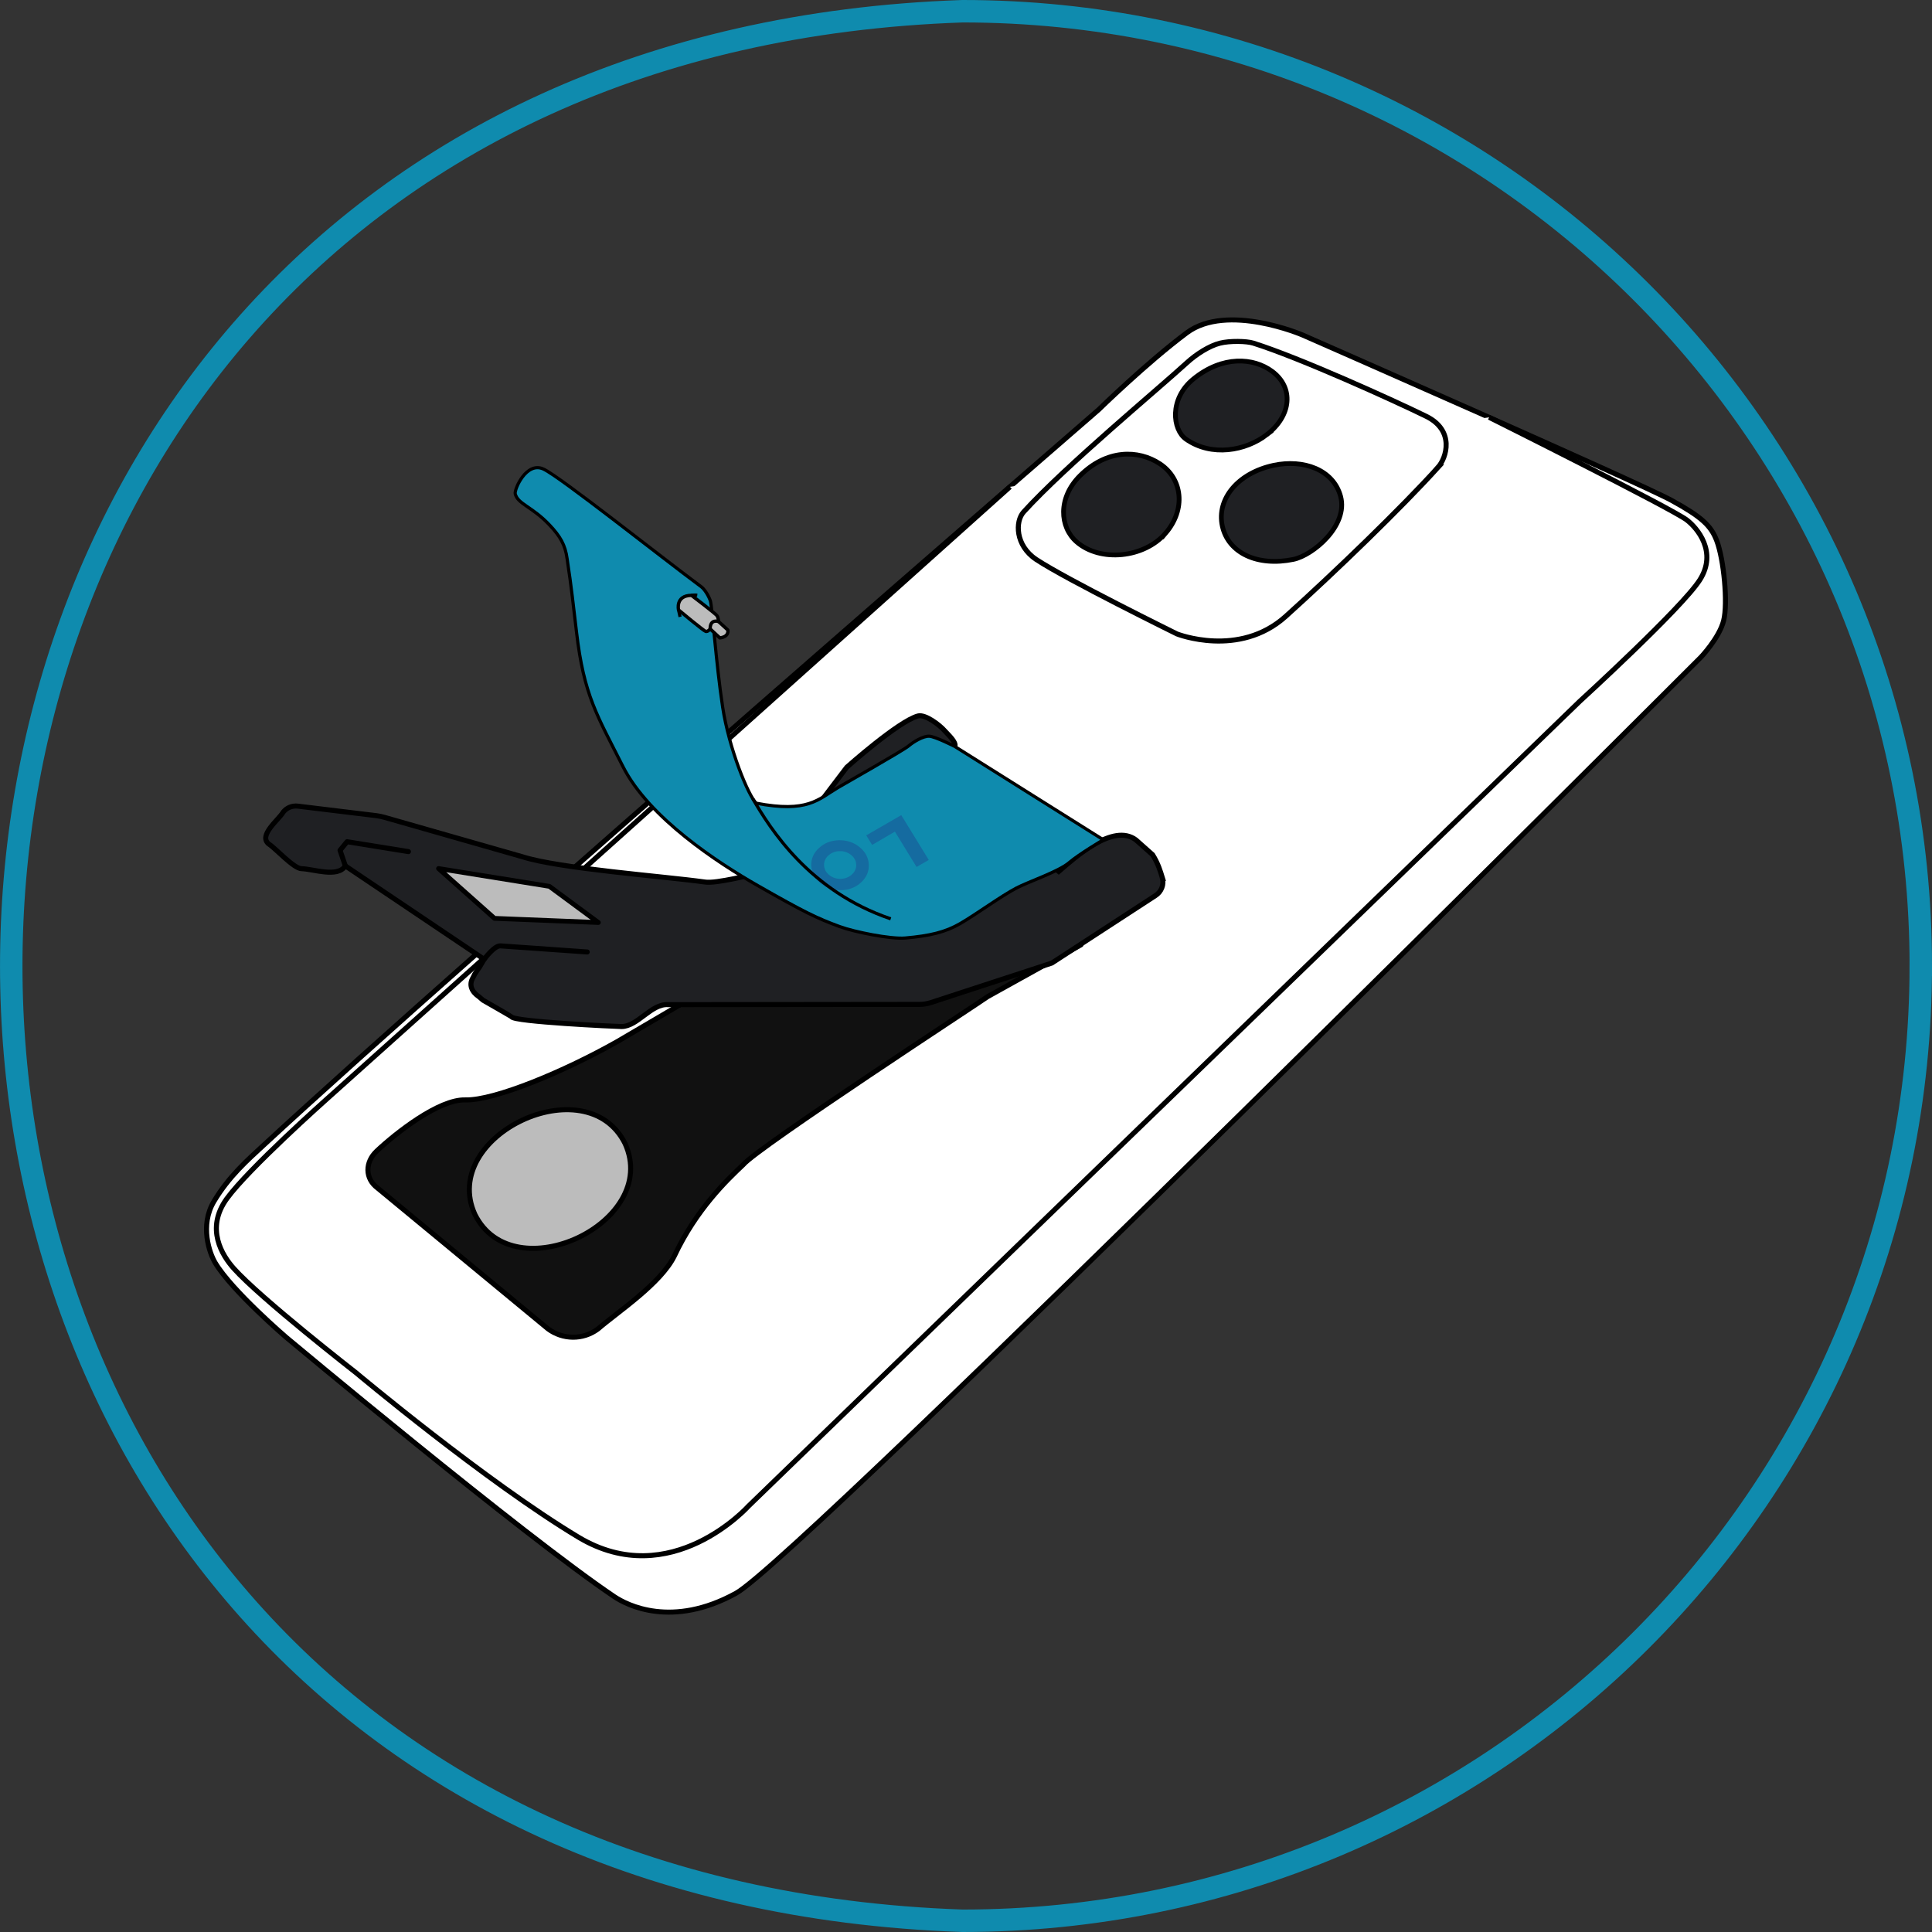
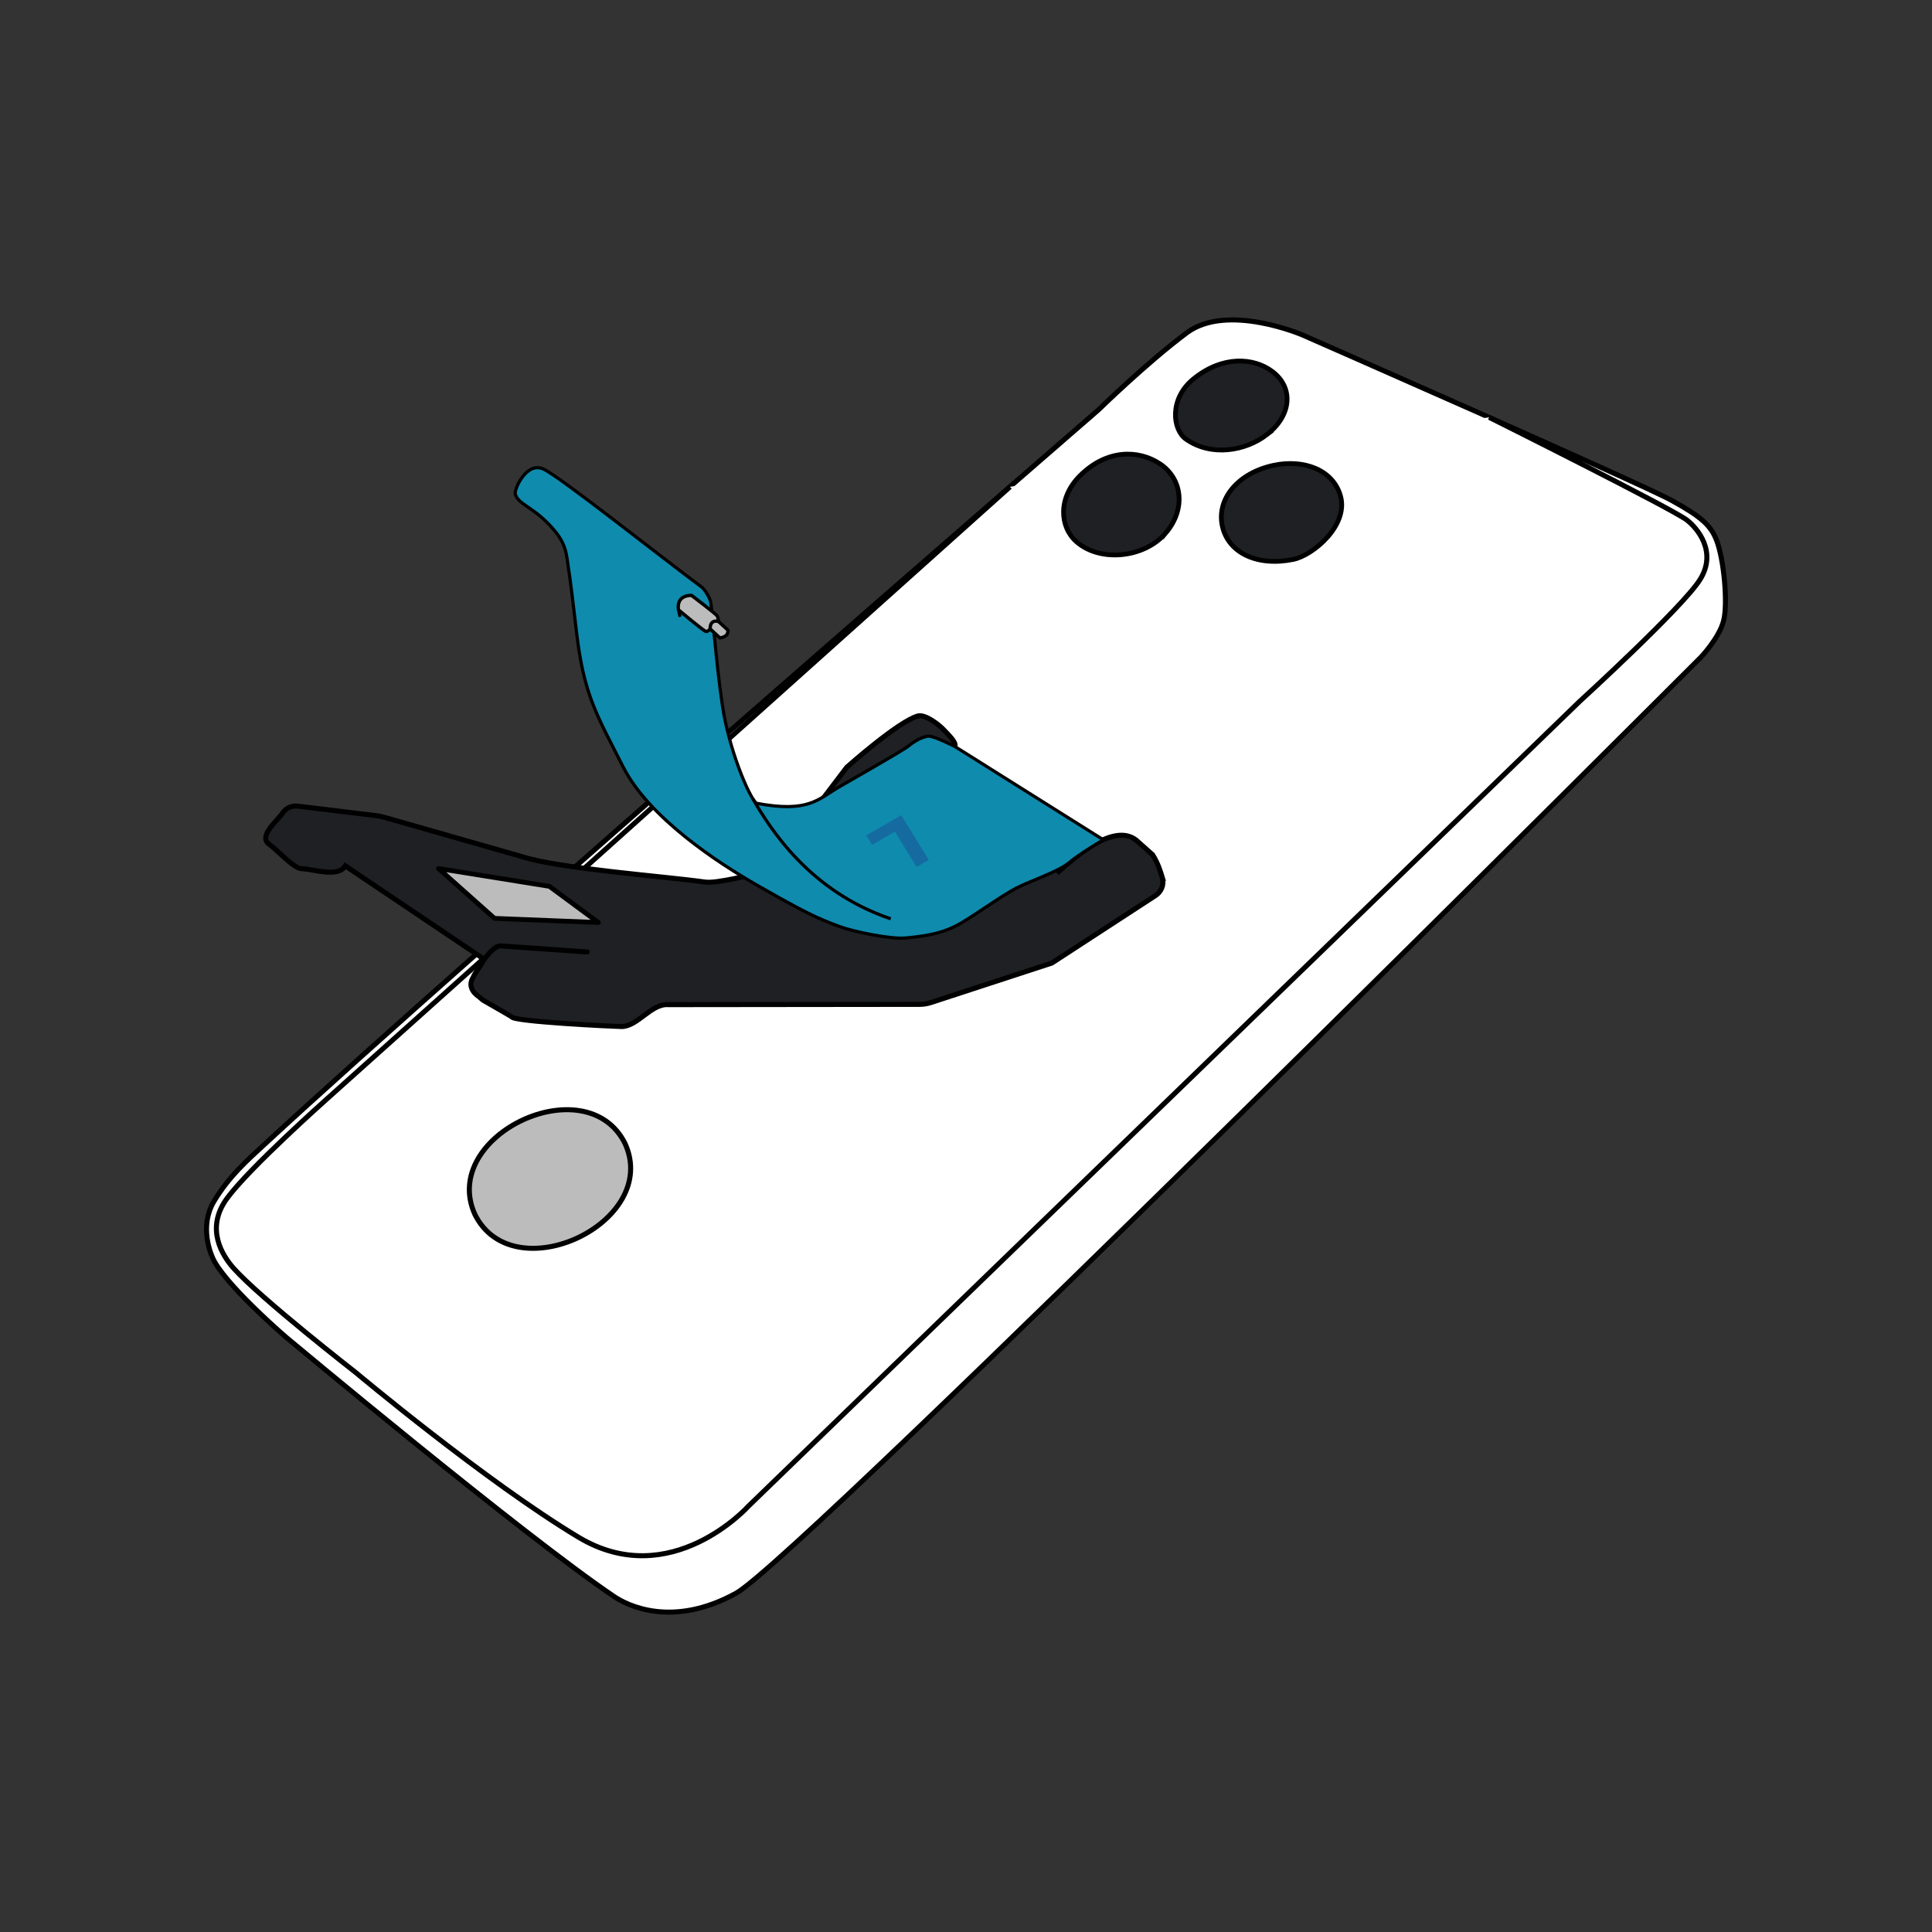
<svg xmlns="http://www.w3.org/2000/svg" viewBox="0 0 69.874 69.874" data-sanitized-data-name="Layer 1" data-name="Layer 1" id="Layer_1">
  <rect x="0" y="0" width="69.874" height="69.874" fill="#333333" stroke="none" />
  <defs>
    <style>
      .cls-1, .cls-2, .cls-3, .cls-4, .cls-5, .cls-6, .cls-7, .cls-8, .cls-9, .cls-10 {
        stroke: #000;
      }

      .cls-1, .cls-2, .cls-5, .cls-11, .cls-6, .cls-7 {
        stroke-miterlimit: 10;
      }

      .cls-1, .cls-3, .cls-6, .cls-9, .cls-10 {
        stroke-width: .182px;
      }

      .cls-1, .cls-5 {
        fill: #1f2023;
      }

      .cls-12 {
        fill: #156ba0;
        stroke-width: 0px;
      }

      .cls-2 {
        fill: #0f8bae;
      }

      .cls-2, .cls-7 {
        stroke-width: .115px;
      }

      .cls-3 {
        fill: #111;
      }

      .cls-3, .cls-4, .cls-8, .cls-9, .cls-10 {
        stroke-linecap: round;
        stroke-linejoin: round;
      }

      .cls-4 {
        stroke-width: .121px;
      }

      .cls-4, .cls-8, .cls-9 {
        fill: #bcbcbc;
      }

      .cls-5 {
        stroke-width: .172px;
      }

      .cls-11 {
        stroke: #0f8bae;
        stroke-width: .812px;
      }

      .cls-11, .cls-7, .cls-10 {
        fill: none;
      }

      .cls-6 {
        fill: #fff;
      }

      .cls-8 {
        stroke-width: .173px;
      }
    </style>
  </defs>
-   <path d="M69.468,34.937c0,19.071-15.517,34.531-34.657,34.531-45.878-1.58-45.867-67.489.001-69.062,19.14,0,34.657,15.46,34.657,34.531Z" class="cls-11" />
+   <path d="M69.468,34.937Z" class="cls-11" />
  <path d="M61.506,23.78s.675-.705.833-1.338.007-2.214-.253-2.892c-.203-.53-.525-.846-1.632-1.453-1.156-.634-13.347-5.982-13.347-5.982,0,0-2.721-1.171-4.185-.079-1.455,1.086-3.188,2.781-3.188,2.781,0,0-22.854,19.808-30.197,26.598-.581.537-1.256,1.128-1.797,2.031-.525.878-.161,1.884.043,2.226.604,1.012,2.567,2.694,2.567,2.694,0,0,8.562,7.153,11.861,9.376.47.317,2.099,1.152,4.407-.119,2.307-1.271,34.886-33.842,34.886-33.842Z" class="cls-6" />
  <path d="M53.856,15.093s6.616,3.303,7.152,3.715c.376.289,1.112,1.151.471,2.162s-4.346,4.395-4.346,4.395l-30.058,29.101s-2.811,3.137-6.156,1.128c-3.345-2.009-8.04-5.944-8.04-5.944,0,0-3.46-2.694-4.428-3.779-.414-.464-1.034-1.44-.245-2.524.789-1.084,3.577-3.566,3.577-3.566l24.746-22.175" class="cls-6" />
-   <path d="M33.029,35.834l.063-.047.027-.183h0l-.087-.05-.097.023-.352.261-3.131-.018.006-.043h0l-.093-.051-.097.023-.105.078-4.021-.022-.018-.003.377.005c-.014.01-1.63.956-3.179,1.865-1.894,1.071-4.436,2.137-5.497,2.108-.955-.026-2.507,1.197-3.197,1.846-.428.4-.441.998.035,1.348l6.157,5.086c.531.396,1.263.408,1.804.006.725-.625,2.255-1.627,2.759-2.628.794-1.696,1.901-2.752,2.497-3.315.503-.614,8.664-5.942,8.841-6.079l3.375-1.874-6.066,1.691-.003-.025v0ZM29.306,35.786l.052-.011.025.004.016.021.027-.015-.028.021h0l-.126.007s.035-.026.035-.026Z" class="cls-3" />
  <path d="M42.041,31.752c-.076-.248-.152-.511-.354-.838l-.604-.537c-.824-.62-2.196.628-2.792,1.141l-4.728-3.86s.867-.423.97-.663c.066-.155-.257-.438-.368-.566-.181-.208-.702-.608-.969-.534-.712.196-2.572,1.855-2.572,1.855l-2.803,3.689-.166.107c-.436.068-1.755.426-2.17.353-1.437-.203-5.263-.484-6.598-.915l-4.981-1.423c-.09-.026-.188-.046-.286-.06l-2.851-.346c-.203-.023-.397.055-.527.217-.16.277-.913.842-.52,1.155.225.133.909.9,1.192.891.406.009,1.304.34,1.575-.102l5.021,3.378-.167.281s-.128.181-.177.263l-.059.119c-.165.27-.04.521.223.697l.138.119s1.013.579,1.035.601c.068.178,3.745.35,3.978.353.583-.003,1.075-.837,1.683-.792l9.083-.01c.144.002.279-.022.417-.064l4.378-1.431,3.748-2.44c.214-.138.314-.392.25-.638h0Z" class="cls-1" />
  <path d="M22.608,41.362c1.293,2.854-4.039,5.37-5.433,2.558-1.293-2.854,4.039-5.37,5.433-2.558Z" class="cls-9" />
  <path d="M17.511,34.694s.366-.501.59-.485l3.137.221" class="cls-10" />
-   <polyline points="12.49 31.316 12.298 30.753 12.552 30.442 14.772 30.8" class="cls-10" />
  <polygon points="17.884 33.214 15.86 31.412 19.869 32.056 21.641 33.364 17.884 33.214" class="cls-8" />
  <path d="M27.347,29.047c-.28-.268-.982-1.961-1.212-3.478-.242-1.595-.378-3.651-.445-3.843s-.215-.421-.326-.503c-1.513-1.122-5.098-3.973-5.708-4.258-.616-.288-1.059.734-1.022.893.086.37.609.46,1.237,1.125.392.415.572.723.64,1.227.089.662.074.361.34,2.652s.743,3.008,1.679,4.862,3.447,3.489,4.869,4.301c1.706.974,2.144,1.182,2.968,1.486.523.193,1.846.461,2.373.414.891-.079,1.449-.211,1.988-.523.596-.346,1.463-.986,2.032-1.285.425-.223,1.532-.598,1.901-.914s1.242-.831,1.242-.831l-5.37-3.375s-.71-.361-.926-.371-.57.202-.743.35c-.196.168-2.318,1.365-2.563,1.512-.712.424-1.086.919-2.953.561h0Z" class="cls-2" />
  <line y2="22.31" x2="24.596" y1="22.062" x1="24.541" class="cls-7" />
-   <path d="M25.008,21.532s.099-.019.21-.006" class="cls-2" />
  <polygon points="33.59 31.101 32.596 29.481 31.329 30.212 31.542 30.558 32.366 30.077 33.149 31.355 33.59 31.101" class="cls-12" />
-   <path d="M30.778,30.918c.118.094.181.21.188.348.007.137-.044.257-.152.358s-.242.155-.402.16c-.16.005-.3-.04-.419-.135-.119-.095-.182-.21-.189-.348-.007-.137.044-.256.153-.358.109-.102.244-.155.404-.16.159-.004.298.04.417.134M31.147,31.91c.195-.183.286-.398.274-.648-.013-.247-.125-.457-.338-.628s-.463-.253-.748-.245c-.285.007-.526.103-.721.285s-.285.397-.273.645c.013.249.126.46.338.631s.462.253.748.245.526-.103.721-.286" class="cls-12" />
  <path d="M27.225,28.885c.637,1.097,2.048,3.347,4.99,4.346" class="cls-7" />
  <path d="M24.541,22.062s-.126-.524.468-.53c0,0,.868.657.922.735s.055.211.055.211l.338.308s.058.244-.29.284l-.348-.322s-.087.109-.164.087-.979-.774-.979-.774Z" class="cls-4" />
  <path d="M25.985,22.478s-.306-.109-.301.271" class="cls-4" />
-   <path d="M52.002,16.909c.32-.352.62-1.341-.423-1.853-1.163-.57-4.575-2.119-6.255-2.647-.237-.074-.842-.089-1.205.003-.378.095-.854.396-1.192.706-1.04.953-4.395,3.735-5.903,5.394-.319.351-.299,1.221.449,1.72,1.083.721,5.095,2.696,5.095,2.696,0,0,2.243.885,3.933-.637,1.827-1.645,4.172-3.915,5.502-5.382h0Z" class="cls-6" />
  <path d="M48.485,17.952c.286,1.062-1.006,2.135-1.706,2.279-1.293.267-2.357-.223-2.572-1.206s.57-1.923,1.861-2.197c1.071-.227,2.155.152,2.417,1.124h0Z" class="cls-5" />
  <path d="M42.157,19.283c-.772.899-2.364,1.065-3.224.311-.606-.53-.681-1.581.123-2.385.962-.962,2.107-.955,2.895-.435.817.539.947,1.646.206,2.509Z" class="cls-5" />
  <path d="M45.817,15.72c-.766.589-2.0.811-2.924.163-.49-.343-.613-1.461.27-2.178,1.056-.858,2.174-.773,2.846-.275.786.583.71,1.597-.193,2.29h0Z" class="cls-5" />
</svg>